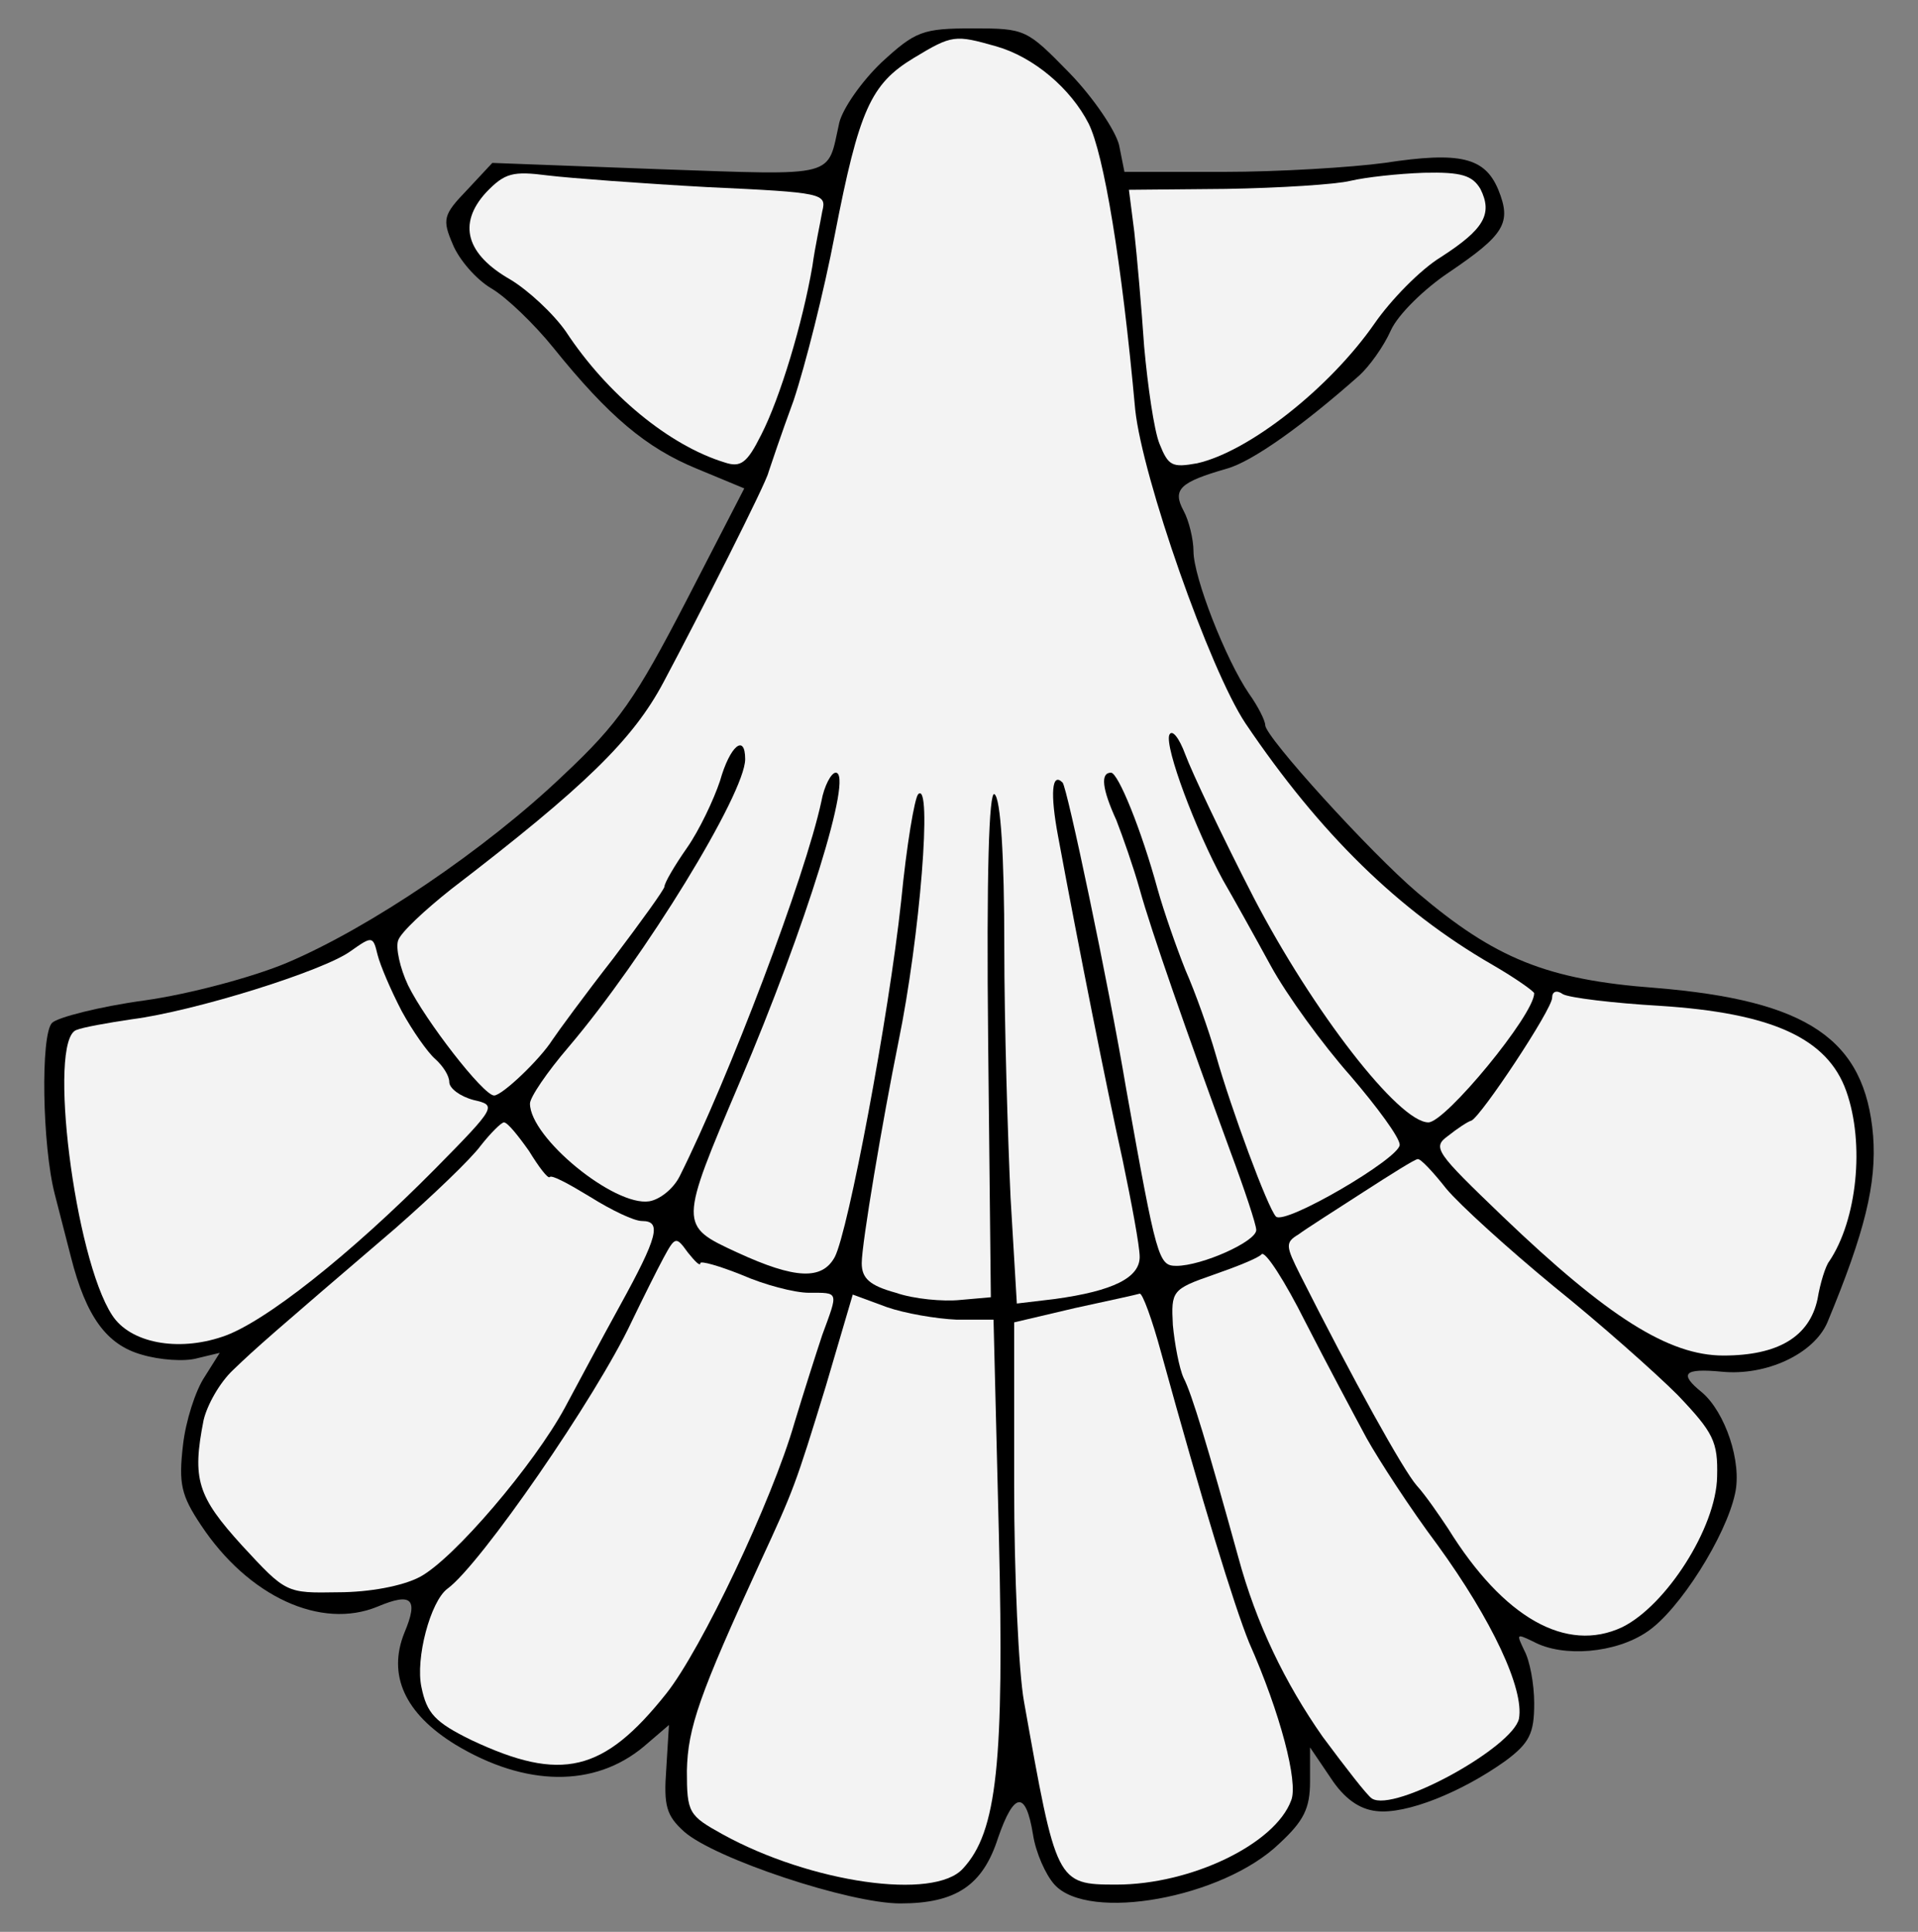
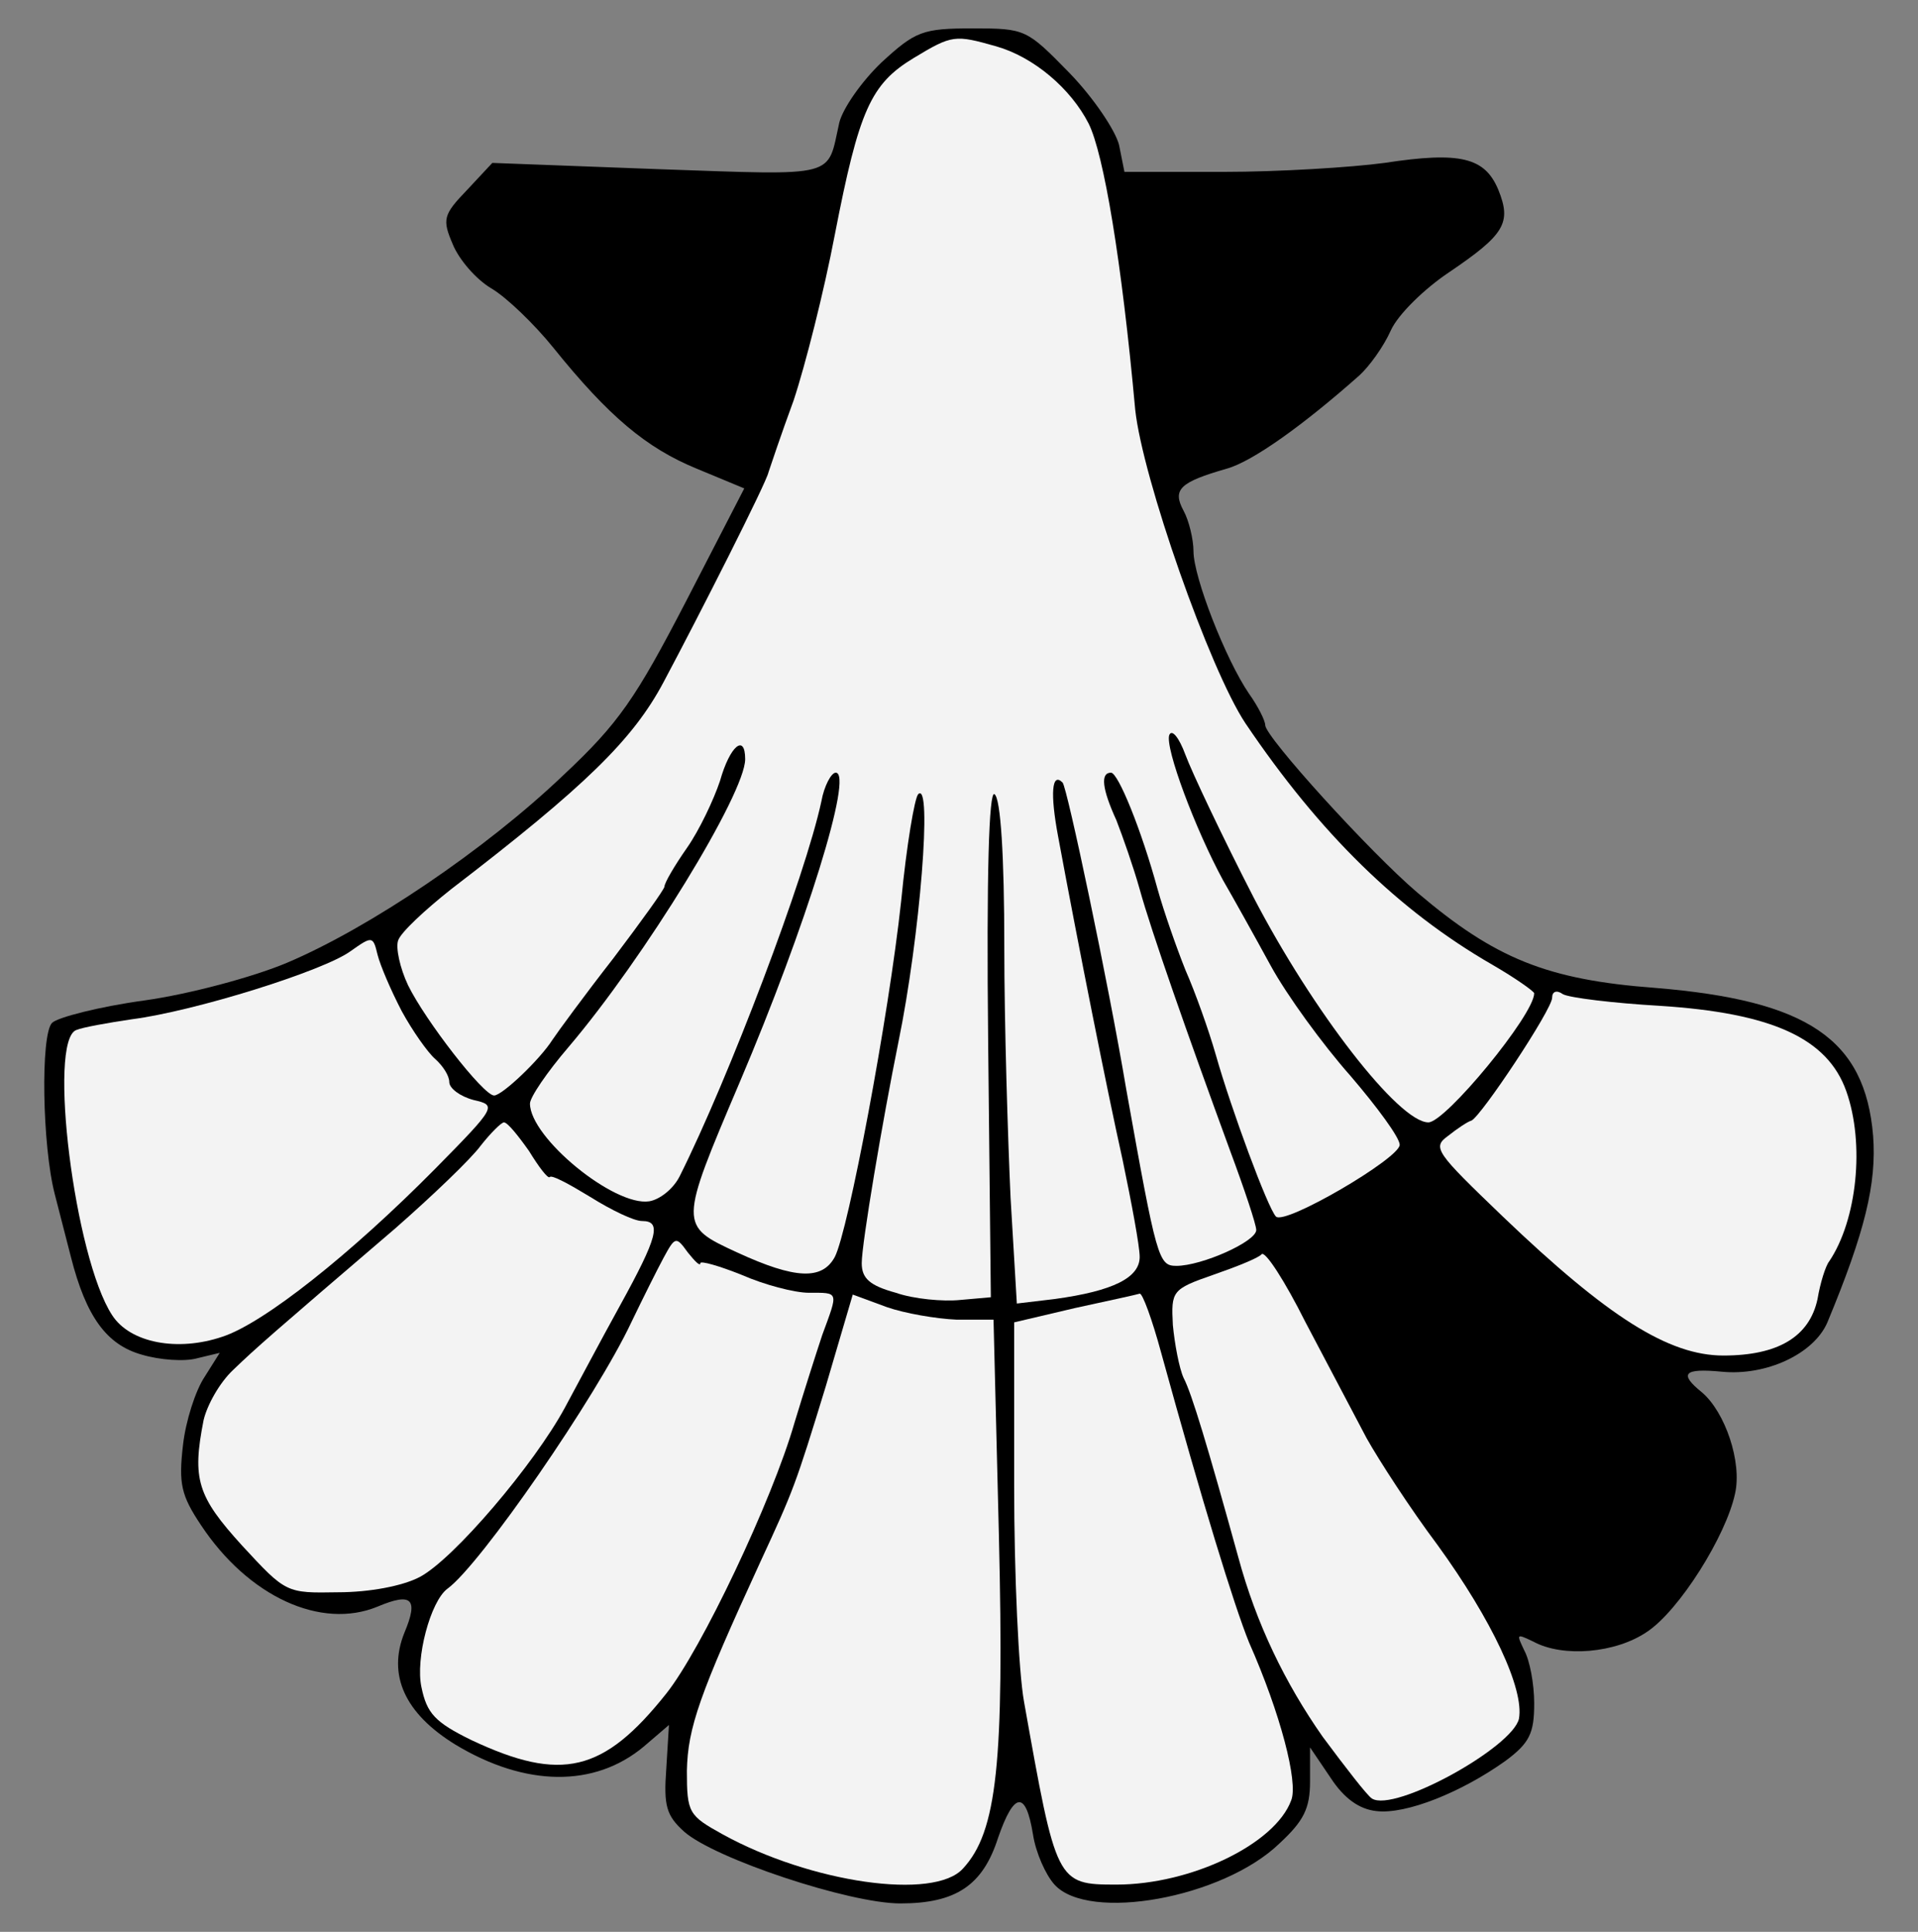
<svg xmlns="http://www.w3.org/2000/svg" version="1.1" viewBox="36 85.5 292.5 294.581" width="292.5" height="294.581">
  <rect x="36" y="85.5" width="292.5" height="294.581" fill="#808080" stroke="none" />
  <defs>
    <clipPath id="artboard_clip_path">
      <path d="M 36 85.5 L 328.5 85.5 L 328.5 268.215 L 328.5 380.081 L 36 380.081 Z" />
    </clipPath>
  </defs>
  <g id="Escallop_(7)" fill-opacity="1" stroke-opacity="1" stroke="none" fill="none" stroke-dasharray="none">
    <title>Escallop (7)</title>
    <g id="Escallop_(7)_Layer_2" clip-path="url(#artboard_clip_path)">
      <title>Layer 2</title>
      <g id="Group_3">
        <g id="Graphic_15">
          <path d="M 170.424 95.027 C 167.416 97.898 164.544 102.001 163.997 104.188 C 162.083 112.666 164.134 112.256 136.513 111.299 L 111.08 110.342 L 107.251 114.444 C 103.559 118.272 103.422 118.956 105.063 122.785 C 106.02 125.109 108.618 128.118 110.943 129.485 C 113.267 130.852 117.506 134.954 120.378 138.51 C 128.855 149.038 134.598 153.824 142.256 156.969 L 149.503 159.977 L 140.615 177.206 C 132.958 191.974 130.36 195.803 121.882 203.734 C 109.986 215.083 92.346 226.979 79.767 232.312 C 74.57 234.5 64.862 237.098 58.025 238.055 C 51.052 239.012 44.762 240.653 43.941 241.473 C 42.164 243.251 42.437 260.206 44.351 267.59 C 45.035 270.188 46.129 274.564 46.813 277.162 C 49.137 286.323 52.282 290.562 57.615 292.066 C 60.35 292.887 64.178 293.16 66.093 292.613 L 69.511 291.793 L 67.187 295.485 C 65.819 297.536 64.315 302.185 63.905 305.877 C 63.221 311.757 63.631 313.534 66.64 318.047 C 73.887 328.986 84.963 334.045 93.577 330.49 C 98.773 328.302 99.867 329.259 97.679 334.455 C 95.081 340.882 97.679 346.762 105.473 351.547 C 116.139 357.974 126.668 358.111 134.188 351.821 L 138.017 348.539 L 137.607 355.239 C 137.196 360.846 137.607 362.35 140.341 364.811 C 144.991 368.913 165.501 375.75 173.295 375.75 C 181.773 375.75 185.875 373.015 188.2 365.768 C 190.661 358.658 192.439 358.521 193.533 365.221 C 193.943 367.956 195.447 371.374 196.814 372.878 C 202.01 378.622 222.521 374.93 231.135 366.589 C 234.827 363.17 235.785 361.256 235.785 357.154 L 235.785 351.958 L 238.93 356.607 C 240.981 359.752 243.305 361.392 245.903 361.666 C 250.416 362.213 258.893 358.795 265.593 354.009 C 269.285 351.274 269.969 349.77 269.969 345.257 C 269.969 342.249 269.285 338.694 268.465 337.19 C 267.234 334.592 267.234 334.592 269.832 335.822 C 274.345 338.284 282.412 337.6 287.198 334.318 C 292.121 331.037 299.231 319.687 300.598 313.261 C 301.692 308.475 299.094 300.818 295.539 297.809 C 291.984 294.938 292.804 294.117 298.547 294.664 C 305.384 295.348 312.631 291.93 314.682 287.144 C 320.425 273.333 322.203 265.949 321.656 258.702 C 320.425 243.935 311.674 238.055 288.429 236.141 C 271.883 234.91 263.953 231.628 252.193 221.646 C 244.946 215.493 228.948 197.854 228.948 196.076 C 228.948 195.393 227.854 193.205 226.486 191.29 C 222.931 186.094 218.009 173.515 218.009 169.549 C 218.009 167.772 217.325 164.9 216.505 163.396 C 214.727 160.114 215.958 159.02 223.068 156.969 C 227.033 155.875 234.827 150.269 243.305 142.749 C 244.809 141.381 246.997 138.373 248.091 135.912 C 249.185 133.45 253.287 129.485 256.979 127.024 C 265.457 121.281 266.551 119.503 264.5 114.444 C 262.448 109.521 258.757 108.564 247.134 110.342 C 242.075 111.025 230.999 111.709 222.658 111.709 L 207.48 111.709 L 206.659 107.607 C 206.112 105.419 202.831 100.496 199.139 96.668 C 192.575 89.968 192.439 89.831 184.371 89.831 C 176.714 89.831 175.62 90.241 170.424 95.027 Z" fill="black" />
        </g>
        <g id="Graphic_14">
          <path d="M 187.926 92.566 C 193.669 94.207 199.276 98.992 202.01 104.325 C 204.335 108.974 207.07 125.383 209.121 147.945 C 210.215 158.337 220.47 187.599 225.939 195.803 C 237.289 212.622 249.322 224.381 263.542 232.585 C 267.098 234.636 269.969 236.688 269.969 236.961 C 269.969 240.243 256.432 256.651 253.834 256.651 C 249.322 256.651 236.195 239.696 227.17 222.33 C 222.384 213.032 217.735 203.187 216.778 200.589 C 215.821 197.991 214.727 196.623 214.317 197.58 C 213.633 199.495 218.282 211.938 222.521 219.732 C 224.025 222.33 227.307 228.21 229.768 232.722 C 232.229 237.234 237.699 244.755 241.938 249.541 C 246.04 254.327 249.458 258.976 249.458 260.07 C 249.458 262.121 231.956 272.376 230.589 271.009 C 229.358 269.778 223.752 254.6 221.427 246.396 C 220.333 242.567 218.282 236.824 216.778 233.406 C 215.411 229.987 213.496 224.518 212.539 221.099 C 210.078 212.075 206.523 203.323 205.429 203.323 C 203.788 203.323 204.061 205.785 206.249 210.571 C 207.206 213.032 208.847 217.681 209.804 221.099 C 211.582 227.526 217.051 243.114 223.615 261.027 C 225.803 266.907 227.58 272.239 227.58 273.06 C 227.58 274.837 219.239 278.529 215.411 278.529 C 212.676 278.529 212.402 277.572 207.753 251.592 C 205.019 235.32 198.729 205.511 198.045 204.828 C 196.404 203.187 196.131 206.468 197.361 213.032 C 200.506 229.987 204.745 251.318 207.206 262.394 C 208.574 268.958 209.804 275.521 209.804 277.162 C 209.804 280.307 205.839 282.358 196.814 283.589 L 191.071 284.272 L 190.114 268.137 C 189.704 259.113 189.157 241.884 189.157 229.714 C 189.157 216.177 188.61 207.152 187.653 206.605 C 186.832 206.058 186.422 218.501 186.696 244.482 L 187.106 283.315 L 182.457 283.725 C 179.859 283.999 175.346 283.589 172.612 282.631 C 168.646 281.538 167.416 280.444 167.416 278.119 C 167.416 275.111 170.561 256.514 173.022 244.345 C 176.304 228.346 178.218 204.417 176.03 206.605 C 175.483 207.152 174.252 214.399 173.432 222.877 C 171.518 240.653 165.364 273.197 163.313 277.162 C 161.399 280.717 157.297 280.58 148.409 276.478 C 139.521 272.376 139.521 272.376 148.819 250.498 C 158.938 226.706 166.185 203.323 163.45 203.323 C 162.766 203.323 161.673 205.375 161.262 207.699 C 158.801 219.185 147.178 249.814 139.658 264.856 C 138.701 266.77 136.65 268.411 135.009 268.684 C 129.676 269.505 116.823 258.976 116.823 253.78 C 116.823 252.823 119.421 248.994 122.702 245.165 C 134.325 231.491 149.64 206.468 149.64 201.272 C 149.64 197.307 147.315 199.221 145.811 204.554 C 144.854 207.426 142.666 212.075 140.752 214.809 C 138.837 217.544 137.333 220.142 137.333 220.689 C 137.333 221.099 133.778 226.022 129.539 231.628 C 125.164 237.234 121.061 242.841 120.241 244.071 C 118.327 247.08 112.584 252.549 111.353 252.549 C 109.712 252.549 100.824 241.063 98.226 235.73 C 96.996 233.132 96.312 229.987 96.722 228.893 C 97.132 227.663 100.824 224.244 104.79 221.099 C 125.3 205.375 132.547 198.264 137.196 189.513 C 142.666 179.258 152.921 159.02 153.195 157.516 C 153.468 156.696 155.109 151.773 157.023 146.577 C 158.801 141.244 161.673 129.895 163.313 121.281 C 167.005 102.274 168.783 98.309 175.346 94.343 C 181.226 90.788 181.636 90.788 187.926 92.566 Z" fill="#f3f3f3" />
        </g>
        <g id="Graphic_13">
-           <path d="M 143.897 114.034 C 161.536 114.854 162.083 114.991 161.399 117.725 C 161.126 119.366 160.305 123.058 159.895 126.066 C 158.391 134.818 154.972 146.167 152.101 151.773 C 149.913 156.149 148.956 156.833 146.495 156.012 C 138.017 153.414 128.582 145.62 122.292 136.048 C 120.378 133.314 116.549 129.758 113.814 128.118 C 107.114 124.289 105.747 119.64 110.122 114.854 C 112.994 111.846 114.225 111.572 119.557 112.256 C 122.976 112.666 133.915 113.487 143.897 114.034 Z" fill="#f3f3f3" />
-         </g>
+           </g>
        <g id="Graphic_12">
-           <path d="M 261.765 114.307 C 263.679 118.136 262.312 120.46 255.748 124.699 C 252.603 126.613 248.091 131.263 245.63 134.818 C 238.793 144.663 226.486 154.371 218.556 156.149 C 214.727 156.833 214.18 156.559 212.813 153.141 C 211.992 151.09 211.035 144.389 210.488 138.373 C 210.078 132.356 209.394 124.562 208.984 120.87 L 208.163 114.444 L 222.931 114.307 C 231.135 114.17 239.75 113.623 241.938 113.076 C 244.262 112.529 249.185 111.982 253.15 111.846 C 258.893 111.709 260.534 112.256 261.765 114.307 Z" fill="#f3f3f3" />
-         </g>
+           </g>
        <g id="Graphic_11">
          <path d="M 97.269 239.696 C 98.91 242.704 101.234 245.986 102.328 246.943 C 103.559 248.037 104.516 249.541 104.516 250.498 C 104.516 251.455 106.157 252.686 108.208 253.233 C 111.763 254.053 111.763 254.19 102.328 263.762 C 89.475 276.752 76.211 287.281 69.921 289.332 C 63.085 291.656 55.837 290.289 53.103 286.05 C 47.36 277.299 43.258 244.208 47.633 242.567 C 48.59 242.157 52.419 241.473 56.111 240.926 C 65.683 239.696 85.373 233.543 89.475 230.534 C 92.757 228.21 92.893 228.21 93.577 231.081 C 93.987 232.722 95.628 236.551 97.269 239.696 Z" fill="#f3f3f3" />
        </g>
        <g id="Graphic_10">
          <path d="M 289.112 238.875 C 306.205 239.969 314.682 243.798 317.554 251.865 C 320.425 259.933 319.195 271.556 314.956 277.846 C 314.409 278.529 313.588 281.127 313.178 283.589 C 311.948 289.332 307.162 292.203 298.821 292.203 C 290.48 292.203 281.182 286.323 265.183 271.009 C 254.928 261.164 254.381 260.48 256.842 258.702 C 258.21 257.608 259.85 256.514 260.397 256.378 C 261.901 255.694 272.704 239.422 272.704 237.645 C 272.704 236.688 273.387 236.414 274.345 237.098 C 275.302 237.645 282.002 238.465 289.112 238.875 Z" fill="#f3f3f3" />
        </g>
        <g id="Graphic_9">
          <path d="M 116.686 261.027 C 118.19 263.488 119.557 265.266 119.831 264.992 C 120.104 264.582 122.839 266.086 125.984 268 C 129.266 270.052 132.684 271.692 133.915 271.692 C 136.923 271.692 136.376 274.017 130.496 284.683 C 127.625 289.879 123.933 296.852 122.155 300.134 C 117.506 308.748 105.2 323.243 100.004 325.977 C 97.406 327.345 92.346 328.302 87.561 328.302 C 79.63 328.439 79.63 328.439 72.93 321.192 C 66.093 313.671 65.272 311.073 67.05 302.048 C 67.597 299.724 69.511 296.305 71.562 294.391 C 75.117 290.972 77.305 289.058 96.312 272.786 C 101.918 267.864 107.798 262.257 109.302 260.206 C 110.806 258.292 112.447 256.651 112.857 256.651 C 113.404 256.651 115.045 258.702 116.686 261.027 Z" fill="#f3f3f3" />
        </g>
        <g id="Graphic_8">
-           <path d="M 256.569 266.77 C 258.62 269.231 266.004 275.931 272.977 281.674 C 279.951 287.281 288.429 294.801 291.847 298.22 C 297.317 303.963 298 305.33 297.864 310.663 C 297.727 318.457 290.07 330.353 283.369 333.635 C 274.892 337.6 265.32 332.267 256.842 318.594 C 255.475 316.542 253.424 313.534 252.056 312.03 C 250.005 309.706 242.348 295.895 234.28 279.897 C 232.093 275.521 231.956 274.974 234.007 273.743 C 235.101 272.923 239.613 270.052 243.852 267.317 C 248.091 264.582 251.783 262.257 252.193 262.257 C 252.603 262.121 254.518 264.172 256.569 266.77 Z" fill="#f3f3f3" />
-         </g>
+           </g>
        <g id="Graphic_7">
          <path d="M 142.803 278.119 C 142.803 277.709 145.674 278.529 149.093 279.897 C 152.511 281.401 157.16 282.631 159.348 282.631 C 163.997 282.631 163.86 282.358 161.399 289.058 C 160.442 291.93 158.528 297.946 157.16 302.458 C 153.742 314.355 142.939 337.053 137.607 343.753 C 128.035 355.786 121.608 357.29 107.935 350.864 C 102.328 348.129 101.098 346.762 100.277 342.796 C 99.32 338.421 101.645 329.669 104.243 327.755 C 109.302 324.063 126.941 298.493 132.274 287.144 C 134.052 283.452 136.239 279.076 137.196 277.299 C 138.974 274.017 139.111 274.017 140.888 276.478 C 141.982 277.846 142.803 278.666 142.803 278.119 Z" fill="#f3f3f3" />
        </g>
        <g id="Graphic_6">
-           <path d="M 244.399 304.783 C 246.313 308.201 251.099 315.585 255.201 321.055 C 263.542 332.541 268.465 343.07 267.644 347.582 C 266.687 351.958 248.638 361.939 245.219 359.752 C 244.536 359.341 241.254 355.103 237.699 350.317 C 231.956 342.112 227.58 333.088 224.846 322.969 C 220.196 306.15 217.735 297.946 216.505 295.622 C 215.821 294.117 215.137 290.425 214.864 287.554 C 214.59 282.358 214.727 282.084 221.017 279.897 C 224.572 278.666 227.99 277.299 228.401 276.752 C 228.948 276.205 231.956 280.854 235.101 287.144 C 238.246 293.297 242.485 301.228 244.399 304.783 Z" fill="#f3f3f3" />
+           <path d="M 244.399 304.783 C 246.313 308.201 251.099 315.585 255.201 321.055 C 263.542 332.541 268.465 343.07 267.644 347.582 C 266.687 351.958 248.638 361.939 245.219 359.752 C 244.536 359.341 241.254 355.103 237.699 350.317 C 231.956 342.112 227.58 333.088 224.846 322.969 C 220.196 306.15 217.735 297.946 216.505 295.622 C 215.821 294.117 215.137 290.425 214.864 287.554 C 214.59 282.358 214.727 282.084 221.017 279.897 C 224.572 278.666 227.99 277.299 228.401 276.752 C 228.948 276.205 231.956 280.854 235.101 287.144 Z" fill="#f3f3f3" />
        </g>
        <g id="Graphic_5">
          <path d="M 181.91 286.734 L 187.516 286.734 L 188.336 319.687 C 189.157 354.282 188.063 364.811 182.867 370.417 C 178.491 375.34 159.622 372.605 146.221 365.221 C 141.025 362.35 140.752 361.939 140.752 355.513 C 140.888 348.949 142.666 343.89 151.964 323.653 C 157.023 312.714 157.297 312.03 161.946 296.852 L 166.048 282.905 L 171.244 284.819 C 173.979 285.776 178.765 286.597 181.91 286.734 Z" fill="#f3f3f3" />
        </g>
        <g id="Graphic_4">
          <path d="M 213.086 291.793 C 219.376 314.628 224.162 330.216 226.486 335.959 C 231.272 346.762 234.007 357.29 232.913 360.025 C 230.452 366.725 217.598 372.878 206.249 372.878 C 197.088 372.878 197.088 372.605 192.165 344.984 C 191.345 340.472 190.661 325.704 190.661 312.03 L 190.661 287.144 L 199.959 284.956 C 205.019 283.862 209.394 282.905 209.804 282.768 C 210.215 282.631 211.719 286.734 213.086 291.793 Z" fill="#f3f3f3" />
        </g>
      </g>
    </g>
  </g>
</svg>